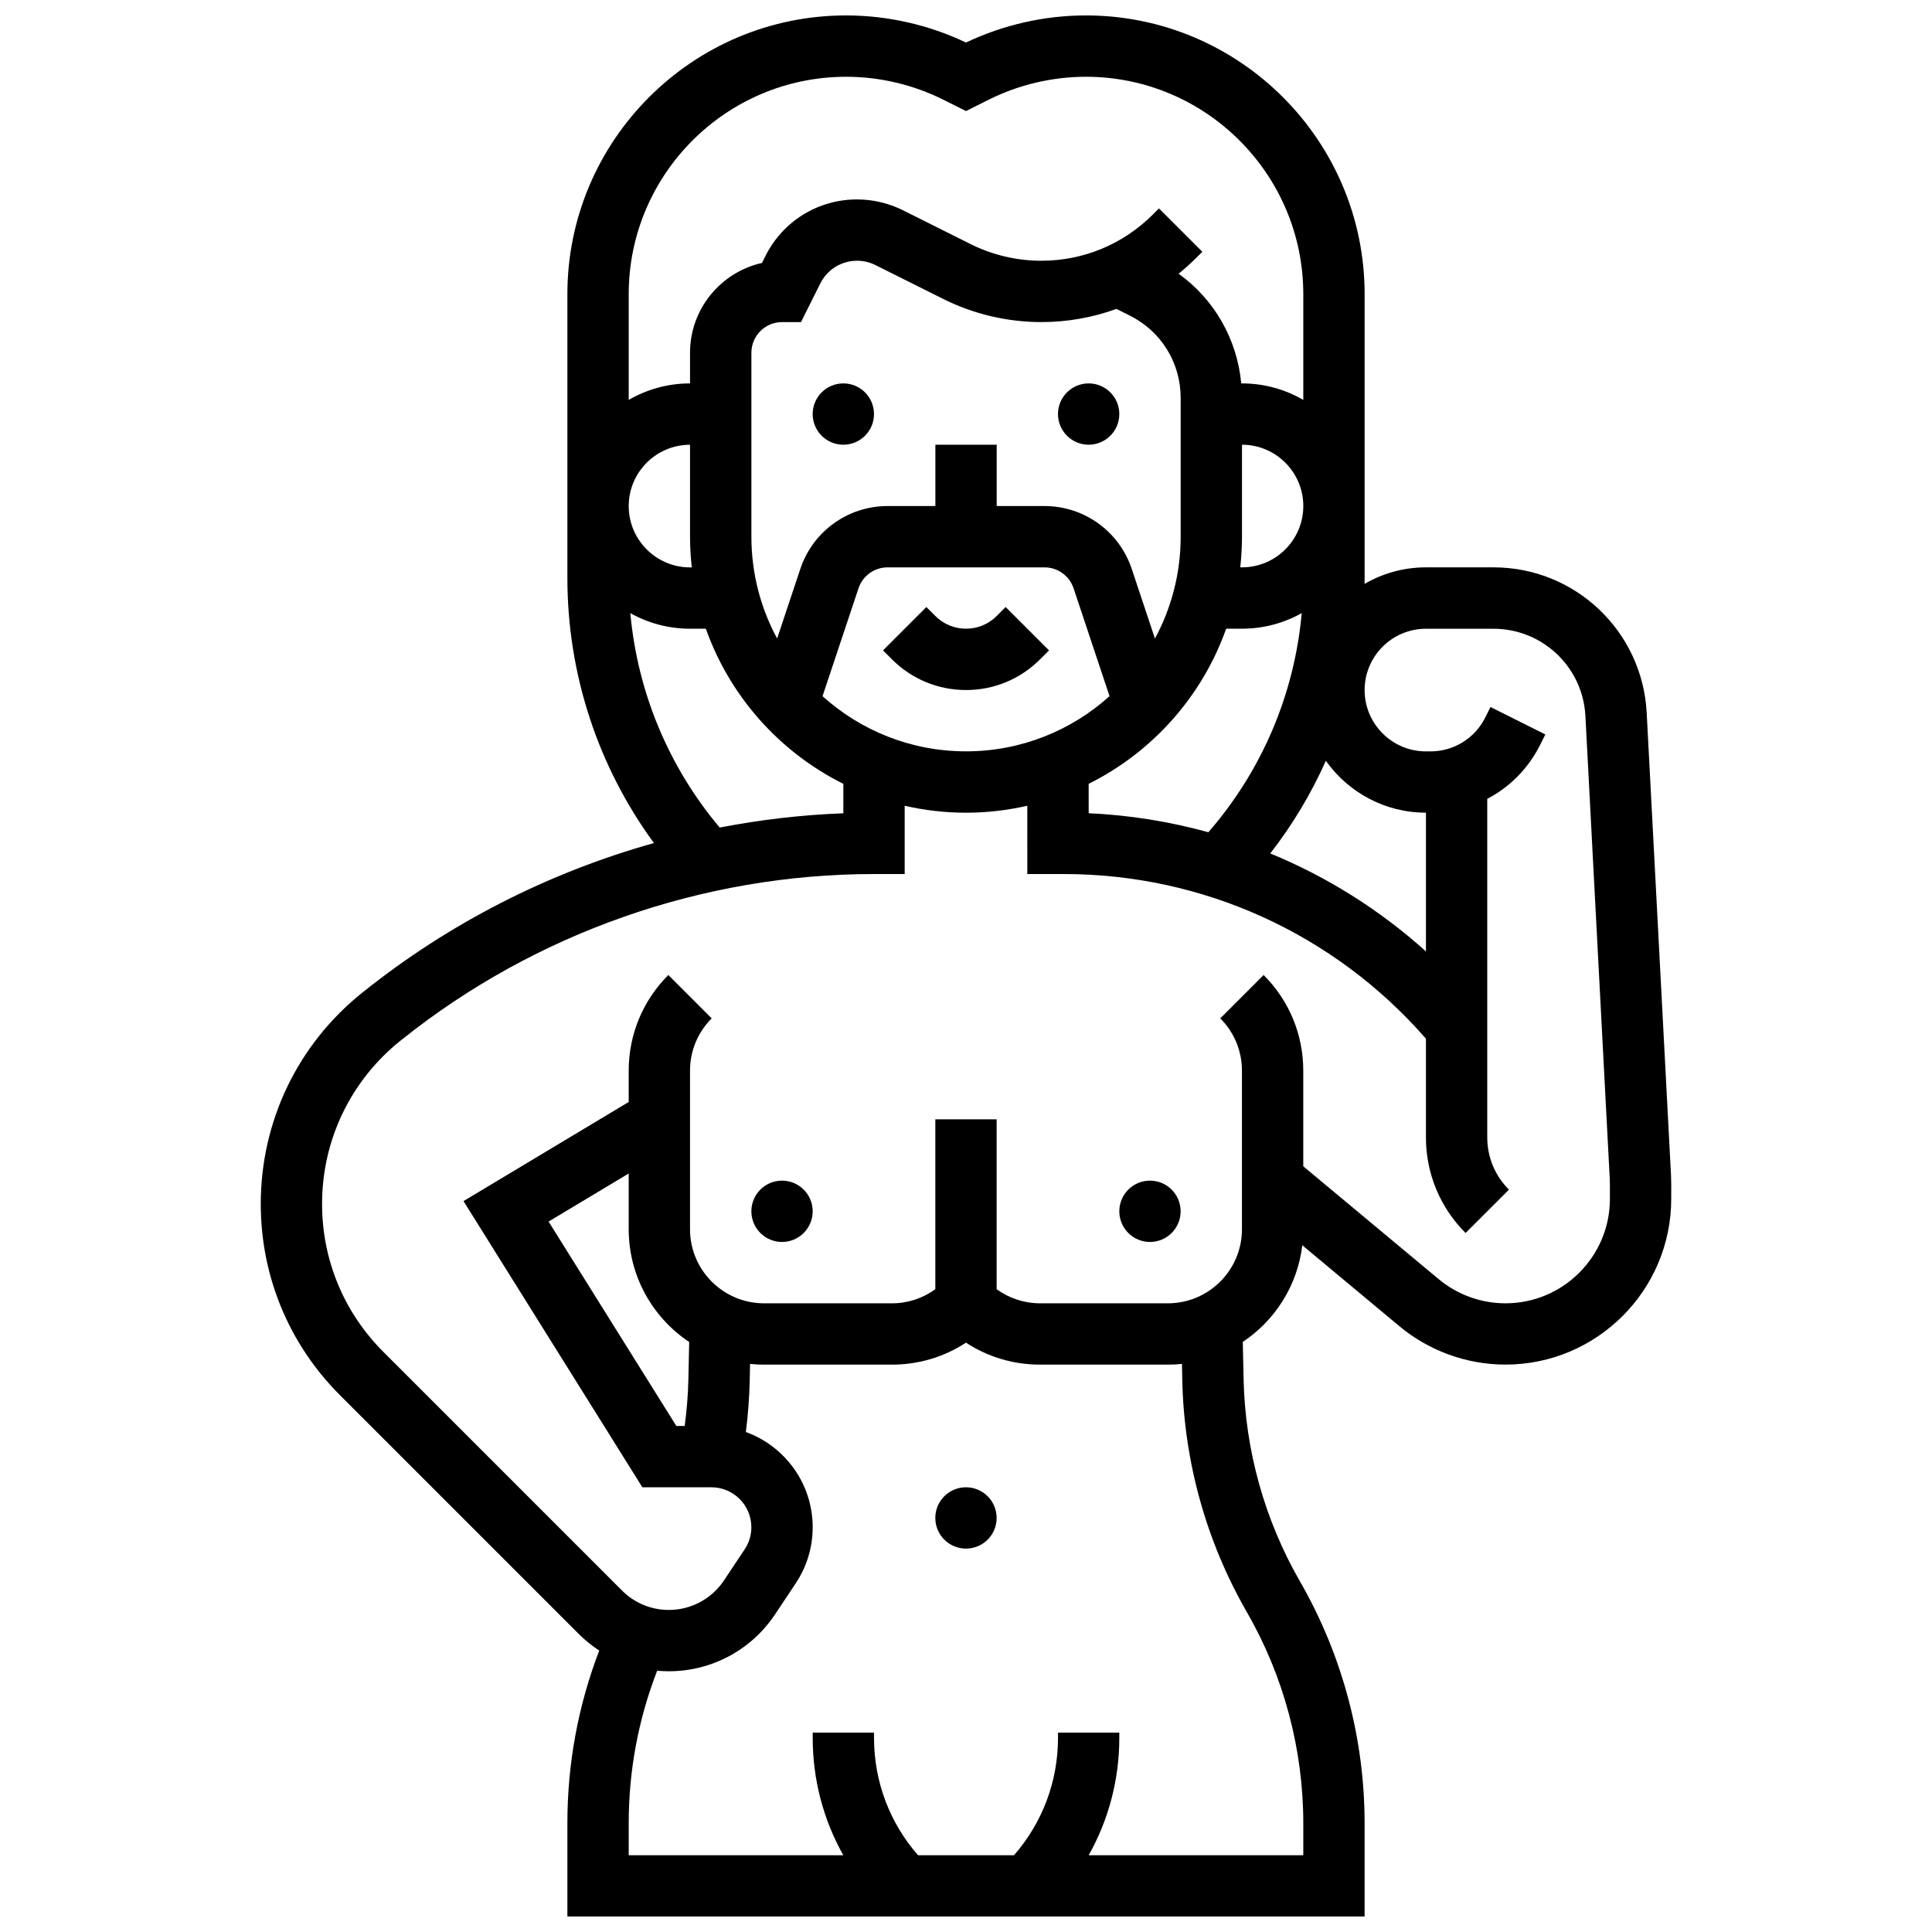
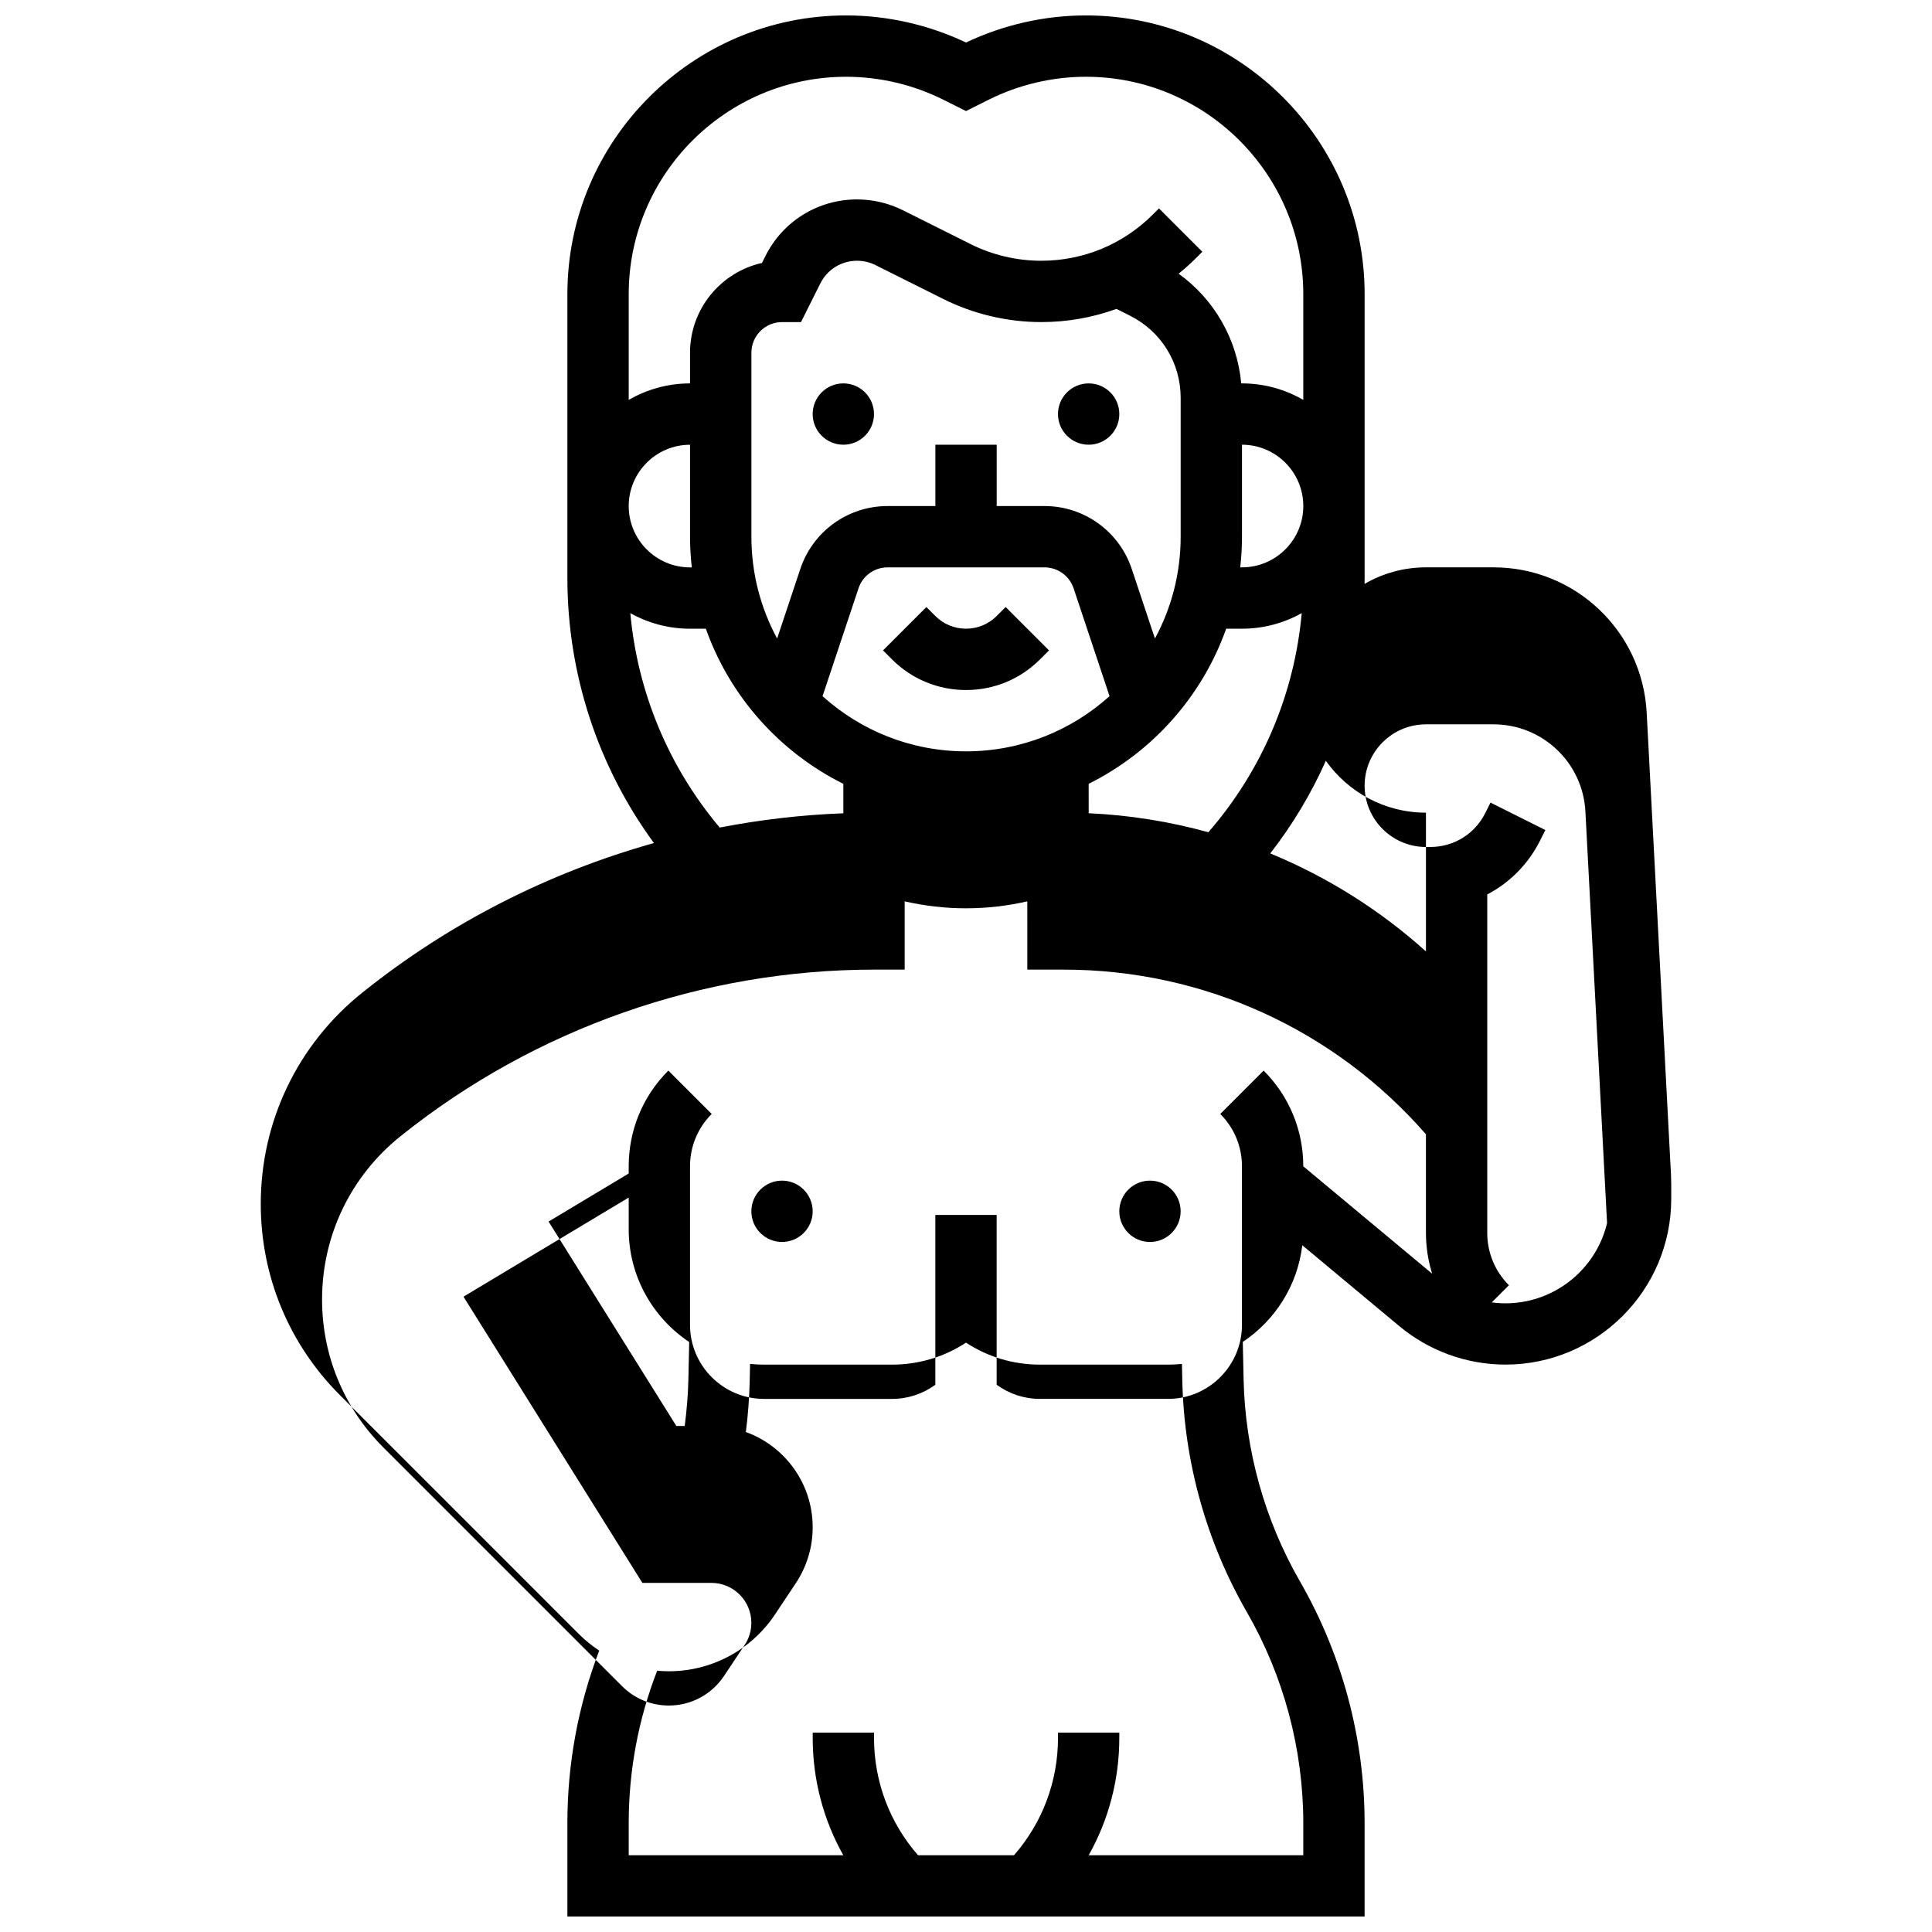
<svg xmlns="http://www.w3.org/2000/svg" width="800px" height="800px" version="1.1" viewBox="144 144 512 512">
  <defs>
    <clipPath id="a">
      <path d="m213 148.09h374v503.81h-374z" />
    </clipPath>
  </defs>
  <path d="m375.62 253.73c0 4.488-3.637 8.125-8.125 8.125-4.488 0-8.129-3.637-8.129-8.125s3.641-8.125 8.129-8.125c4.488 0 8.125 3.637 8.125 8.125" />
  <path d="m440.63 253.73c0 4.488-3.641 8.125-8.125 8.125-4.488 0-8.129-3.637-8.129-8.125s3.641-8.125 8.129-8.125c4.484 0 8.125 3.637 8.125 8.125" />
  <path d="m419.62 318.74 2.379-2.379-11.492-11.492-2.379 2.379c-2.172 2.172-5.055 3.363-8.125 3.363s-5.957-1.195-8.125-3.363l-2.379-2.379-11.492 11.492 2.379 2.379c5.238 5.238 12.207 8.125 19.617 8.125s14.375-2.883 19.617-8.125z" />
  <path d="m359.37 465.01c0 4.484-3.637 8.125-8.125 8.125-4.488 0-8.125-3.641-8.125-8.125 0-4.488 3.637-8.129 8.125-8.129 4.488 0 8.125 3.641 8.125 8.129" />
-   <path d="m408.12 546.27c0 4.488-3.637 8.125-8.125 8.125s-8.129-3.637-8.129-8.125 3.641-8.125 8.129-8.125 8.125 3.637 8.125 8.125" />
  <path d="m456.88 465.01c0 4.484-3.637 8.125-8.125 8.125-4.488 0-8.125-3.641-8.125-8.125 0-4.488 3.637-8.129 8.125-8.129 4.488 0 8.125 3.641 8.125 8.129" />
  <g clip-path="url(#a)">
-     <path d="m586.84 455.51-6.453-122.66c-1.141-21.586-18.961-38.496-40.578-38.496h-17.918c-5.926 0-11.48 1.602-16.27 4.383 0.008-0.531 0.02-1.062 0.02-1.598v-75.184c0-40.73-33.137-73.867-73.867-73.867-10.941 0-21.895 2.481-31.77 7.184-9.879-4.703-20.832-7.184-31.773-7.184-40.73 0-73.867 33.137-73.867 73.867v75.191c0 25.449 8.07 49.957 22.938 70.27-27.895 7.816-54.188 21.168-76.996 39.414l-0.297 0.234c-17.094 13.68-26.902 34.086-26.902 55.984 0 19.148 7.457 37.152 21 50.695l63.246 63.246c1.68 1.68 3.508 3.152 5.449 4.426-5.598 14.625-8.438 29.98-8.438 45.762v24.719h211.27v-24.719c0-22.461-5.922-44.621-17.129-64.09-9.367-16.27-14.531-34.789-14.938-53.555l-0.215-9.91c8.539-5.691 14.504-14.941 15.77-25.617l25.73 21.445c7.879 6.566 17.863 10.18 28.117 10.18 24.223 0 43.926-19.703 43.926-43.922v-3.894c0-0.77-0.02-1.539-0.059-2.309zm-64.949-96.145v36.77c-12.246-11.02-26.203-19.773-41.258-25.969 5.922-7.613 10.855-15.855 14.73-24.551 5.898 8.312 15.586 13.75 26.527 13.75zm-159.91-30.871 9.527-28.578c1.109-3.324 4.207-5.559 7.711-5.559h41.582c3.504 0 6.602 2.234 7.711 5.555l9.527 28.578c-10.09 9.086-23.426 14.625-38.031 14.625-14.609 0-27.945-5.539-38.027-14.621zm88.09-15.281-6.144-18.438c-3.324-9.969-12.617-16.668-23.129-16.668h-12.664v-16.25h-16.25v16.25h-12.664c-10.508 0-19.805 6.699-23.129 16.668l-6.144 18.438c-4.348-8.031-6.82-17.223-6.82-26.98v-48.754c0-4.481 3.644-8.125 8.125-8.125h5.023l5.113-10.227c1.859-3.719 5.594-6.027 9.75-6.027 1.684 0 3.371 0.398 4.875 1.152l17.934 8.965c8.027 4.016 17.016 6.137 25.988 6.137 6.906 0 13.629-1.195 19.93-3.492l3.551 1.777c8.312 4.152 13.473 12.508 13.473 21.801v36.793c0 9.758-2.473 18.949-6.816 26.98zm-17.559 38.508c16.883-8.414 30.07-23.156 36.438-41.109h4.191c5.742 0 11.141-1.504 15.828-4.129-1.934 21.492-10.52 41.703-24.738 58.066-10.262-2.828-20.891-4.543-31.719-5.035l-0.004-7.793zm40.629-65.488v-24.379c8.961 0 16.25 7.293 16.25 16.25 0 8.961-7.293 16.25-16.25 16.25h-0.461c0.293-2.664 0.461-5.371 0.461-8.121zm-104.91-121.89c8.898 0 17.809 2.106 25.766 6.082l6.008 3.004 6.004-3.004c7.957-3.977 16.867-6.082 25.766-6.082 31.77 0 57.613 25.848 57.613 57.617v28.02c-4.785-2.777-10.332-4.375-16.25-4.375h-0.195c-1.09-11.727-7.125-22.25-16.59-29.074 1.617-1.305 3.176-2.707 4.668-4.199l1.613-1.613-11.492-11.492-1.613 1.613c-7.906 7.906-18.418 12.262-29.598 12.262-6.465 0-12.938-1.527-18.719-4.418l-17.934-8.969c-3.754-1.875-7.953-2.867-12.145-2.867-10.352 0-19.656 5.754-24.289 15.012l-0.914 1.824c-10.891 2.434-19.062 12.18-19.062 23.797v8.125c-5.918 0-11.465 1.598-16.25 4.371v-28.016c0-31.77 25.844-57.617 57.613-57.617zm-40.898 130.02h-0.465c-8.961 0-16.25-7.293-16.25-16.25 0-8.961 7.293-16.25 16.25-16.25v24.379c0 2.746 0.168 5.453 0.465 8.121zm-16.289 12.125c4.688 2.625 10.082 4.129 15.824 4.129h4.191c6.367 17.953 19.555 32.695 36.438 41.109v7.801c-11.031 0.418-21.988 1.699-32.773 3.781-13.566-16.137-21.785-35.91-23.68-56.82zm146.28 203.41c0.465 21.484 6.375 42.688 17.102 61.312 9.789 17.004 14.961 36.359 14.961 55.98v8.469h-56.871c5.285-9.398 8.113-20.031 8.113-31.109l0.004-1.395h-16.25v1.395c0 11.562-4.129 22.484-11.664 31.109h-25.426c-7.543-8.625-11.668-19.547-11.668-31.109v-1.395h-16.25v1.395c0 11.078 2.828 21.711 8.113 31.109h-56.871v-8.469c0-13.949 2.535-27.52 7.539-40.434 1.023 0.094 2.055 0.145 3.098 0.145 11.328 0 21.84-5.629 28.125-15.051l5.484-8.23c2.949-4.422 4.508-9.57 4.508-14.887 0-11.598-7.394-21.496-17.711-25.238 0.578-4.512 0.922-9.062 1.02-13.598l0.098-4.445c1.219 0.125 2.457 0.191 3.711 0.191h33.898c7.074 0 13.836-2.035 19.617-5.828 5.781 3.793 12.543 5.828 19.617 5.828h33.898c1.254 0 2.492-0.066 3.711-0.191zm-130.68-10.258-0.215 9.91c-0.09 4.121-0.434 8.25-0.977 12.348h-2.211l-33.859-54.172 21.234-12.738v14.785c0 12.449 6.375 23.43 16.027 29.867zm244-37.918c0 15.258-12.414 27.668-27.672 27.668-6.461 0-12.75-2.277-17.715-6.414l-35.875-29.895v-25.332c0-9.582-3.731-18.59-10.504-25.363l-11.492 11.492c3.707 3.707 5.746 8.633 5.746 13.871v42.023c0 10.816-8.801 19.617-19.617 19.617h-33.898c-4.191 0-8.168-1.324-11.492-3.742v-45.012h-16.25v45.016c-3.324 2.418-7.301 3.742-11.492 3.742h-33.898c-10.82-0.004-19.621-8.805-19.621-19.621v-42.023c0-5.238 2.039-10.168 5.746-13.871l-11.492-11.492c-6.773 6.773-10.504 15.781-10.504 25.363v8.285l-43.781 26.27 47.402 75.844h18.297c5.836 0 10.586 4.75 10.586 10.586 0 2.098-0.613 4.129-1.777 5.871l-5.484 8.23c-3.262 4.894-8.723 7.816-14.602 7.816-4.688 0-9.098-1.824-12.41-5.141l-63.246-63.246c-10.477-10.473-16.246-24.395-16.246-39.203 0-16.934 7.582-32.715 20.805-43.293l0.297-0.234c35.395-28.312 79.844-43.906 125.17-43.906h8.125v-18.094c5.231 1.191 10.664 1.844 16.25 1.844 5.586 0 11.02-0.652 16.25-1.844l0.004 18.094h9.668c36.949 0 71.754 15.871 95.969 43.633v26.133c0 9.582 3.731 18.59 10.504 25.363l11.492-11.492c-3.707-3.707-5.746-8.633-5.746-13.871v-89.691c5.938-3.098 10.867-8.02 14.008-14.293l1.387-2.777-14.535-7.269-1.387 2.777c-2.769 5.543-8.34 8.984-14.535 8.984h-1.188c-8.961 0-16.25-7.293-16.25-16.25 0-8.961 7.293-16.25 16.25-16.25h17.918c12.969 0 23.66 10.145 24.344 23.098l6.453 122.66c0.027 0.484 0.039 0.969 0.039 1.449z" />
+     <path d="m586.84 455.51-6.453-122.66c-1.141-21.586-18.961-38.496-40.578-38.496h-17.918c-5.926 0-11.48 1.602-16.27 4.383 0.008-0.531 0.02-1.062 0.02-1.598v-75.184c0-40.73-33.137-73.867-73.867-73.867-10.941 0-21.895 2.481-31.77 7.184-9.879-4.703-20.832-7.184-31.773-7.184-40.73 0-73.867 33.137-73.867 73.867v75.191c0 25.449 8.07 49.957 22.938 70.27-27.895 7.816-54.188 21.168-76.996 39.414l-0.297 0.234c-17.094 13.68-26.902 34.086-26.902 55.984 0 19.148 7.457 37.152 21 50.695l63.246 63.246c1.68 1.68 3.508 3.152 5.449 4.426-5.598 14.625-8.438 29.98-8.438 45.762v24.719h211.27v-24.719c0-22.461-5.922-44.621-17.129-64.09-9.367-16.27-14.531-34.789-14.938-53.555l-0.215-9.91c8.539-5.691 14.504-14.941 15.77-25.617l25.73 21.445c7.879 6.566 17.863 10.18 28.117 10.18 24.223 0 43.926-19.703 43.926-43.922v-3.894c0-0.77-0.02-1.539-0.059-2.309zm-64.949-96.145v36.77c-12.246-11.02-26.203-19.773-41.258-25.969 5.922-7.613 10.855-15.855 14.73-24.551 5.898 8.312 15.586 13.75 26.527 13.75zm-159.91-30.871 9.527-28.578c1.109-3.324 4.207-5.559 7.711-5.559h41.582c3.504 0 6.602 2.234 7.711 5.555l9.527 28.578c-10.09 9.086-23.426 14.625-38.031 14.625-14.609 0-27.945-5.539-38.027-14.621zm88.09-15.281-6.144-18.438c-3.324-9.969-12.617-16.668-23.129-16.668h-12.664v-16.25h-16.25v16.25h-12.664c-10.508 0-19.805 6.699-23.129 16.668l-6.144 18.438c-4.348-8.031-6.82-17.223-6.82-26.98v-48.754c0-4.481 3.644-8.125 8.125-8.125h5.023l5.113-10.227c1.859-3.719 5.594-6.027 9.75-6.027 1.684 0 3.371 0.398 4.875 1.152l17.934 8.965c8.027 4.016 17.016 6.137 25.988 6.137 6.906 0 13.629-1.195 19.93-3.492l3.551 1.777c8.312 4.152 13.473 12.508 13.473 21.801v36.793c0 9.758-2.473 18.949-6.816 26.98zm-17.559 38.508c16.883-8.414 30.07-23.156 36.438-41.109h4.191c5.742 0 11.141-1.504 15.828-4.129-1.934 21.492-10.52 41.703-24.738 58.066-10.262-2.828-20.891-4.543-31.719-5.035l-0.004-7.793zm40.629-65.488v-24.379c8.961 0 16.25 7.293 16.25 16.25 0 8.961-7.293 16.25-16.25 16.25h-0.461c0.293-2.664 0.461-5.371 0.461-8.121zm-104.91-121.89c8.898 0 17.809 2.106 25.766 6.082l6.008 3.004 6.004-3.004c7.957-3.977 16.867-6.082 25.766-6.082 31.77 0 57.613 25.848 57.613 57.617v28.02c-4.785-2.777-10.332-4.375-16.25-4.375h-0.195c-1.09-11.727-7.125-22.25-16.59-29.074 1.617-1.305 3.176-2.707 4.668-4.199l1.613-1.613-11.492-11.492-1.613 1.613c-7.906 7.906-18.418 12.262-29.598 12.262-6.465 0-12.938-1.527-18.719-4.418l-17.934-8.969c-3.754-1.875-7.953-2.867-12.145-2.867-10.352 0-19.656 5.754-24.289 15.012l-0.914 1.824c-10.891 2.434-19.062 12.18-19.062 23.797v8.125c-5.918 0-11.465 1.598-16.25 4.371v-28.016c0-31.77 25.844-57.617 57.613-57.617zm-40.898 130.02h-0.465c-8.961 0-16.25-7.293-16.25-16.25 0-8.961 7.293-16.25 16.25-16.25v24.379c0 2.746 0.168 5.453 0.465 8.121zm-16.289 12.125c4.688 2.625 10.082 4.129 15.824 4.129h4.191c6.367 17.953 19.555 32.695 36.438 41.109v7.801c-11.031 0.418-21.988 1.699-32.773 3.781-13.566-16.137-21.785-35.91-23.68-56.82zm146.28 203.41c0.465 21.484 6.375 42.688 17.102 61.312 9.789 17.004 14.961 36.359 14.961 55.98v8.469h-56.871c5.285-9.398 8.113-20.031 8.113-31.109l0.004-1.395h-16.25v1.395c0 11.562-4.129 22.484-11.664 31.109h-25.426c-7.543-8.625-11.668-19.547-11.668-31.109v-1.395h-16.25v1.395c0 11.078 2.828 21.711 8.113 31.109h-56.871v-8.469c0-13.949 2.535-27.52 7.539-40.434 1.023 0.094 2.055 0.145 3.098 0.145 11.328 0 21.84-5.629 28.125-15.051l5.484-8.23c2.949-4.422 4.508-9.57 4.508-14.887 0-11.598-7.394-21.496-17.711-25.238 0.578-4.512 0.922-9.062 1.02-13.598l0.098-4.445c1.219 0.125 2.457 0.191 3.711 0.191h33.898c7.074 0 13.836-2.035 19.617-5.828 5.781 3.793 12.543 5.828 19.617 5.828h33.898c1.254 0 2.492-0.066 3.711-0.191zm-130.68-10.258-0.215 9.91c-0.09 4.121-0.434 8.25-0.977 12.348h-2.211l-33.859-54.172 21.234-12.738v14.785c0 12.449 6.375 23.43 16.027 29.867zm244-37.918c0 15.258-12.414 27.668-27.672 27.668-6.461 0-12.75-2.277-17.715-6.414l-35.875-29.895c0-9.582-3.731-18.59-10.504-25.363l-11.492 11.492c3.707 3.707 5.746 8.633 5.746 13.871v42.023c0 10.816-8.801 19.617-19.617 19.617h-33.898c-4.191 0-8.168-1.324-11.492-3.742v-45.012h-16.25v45.016c-3.324 2.418-7.301 3.742-11.492 3.742h-33.898c-10.82-0.004-19.621-8.805-19.621-19.621v-42.023c0-5.238 2.039-10.168 5.746-13.871l-11.492-11.492c-6.773 6.773-10.504 15.781-10.504 25.363v8.285l-43.781 26.27 47.402 75.844h18.297c5.836 0 10.586 4.75 10.586 10.586 0 2.098-0.613 4.129-1.777 5.871l-5.484 8.23c-3.262 4.894-8.723 7.816-14.602 7.816-4.688 0-9.098-1.824-12.41-5.141l-63.246-63.246c-10.477-10.473-16.246-24.395-16.246-39.203 0-16.934 7.582-32.715 20.805-43.293l0.297-0.234c35.395-28.312 79.844-43.906 125.17-43.906h8.125v-18.094c5.231 1.191 10.664 1.844 16.25 1.844 5.586 0 11.02-0.652 16.25-1.844l0.004 18.094h9.668c36.949 0 71.754 15.871 95.969 43.633v26.133c0 9.582 3.731 18.59 10.504 25.363l11.492-11.492c-3.707-3.707-5.746-8.633-5.746-13.871v-89.691c5.938-3.098 10.867-8.02 14.008-14.293l1.387-2.777-14.535-7.269-1.387 2.777c-2.769 5.543-8.34 8.984-14.535 8.984h-1.188c-8.961 0-16.25-7.293-16.25-16.25 0-8.961 7.293-16.25 16.25-16.25h17.918c12.969 0 23.66 10.145 24.344 23.098l6.453 122.66c0.027 0.484 0.039 0.969 0.039 1.449z" />
  </g>
</svg>